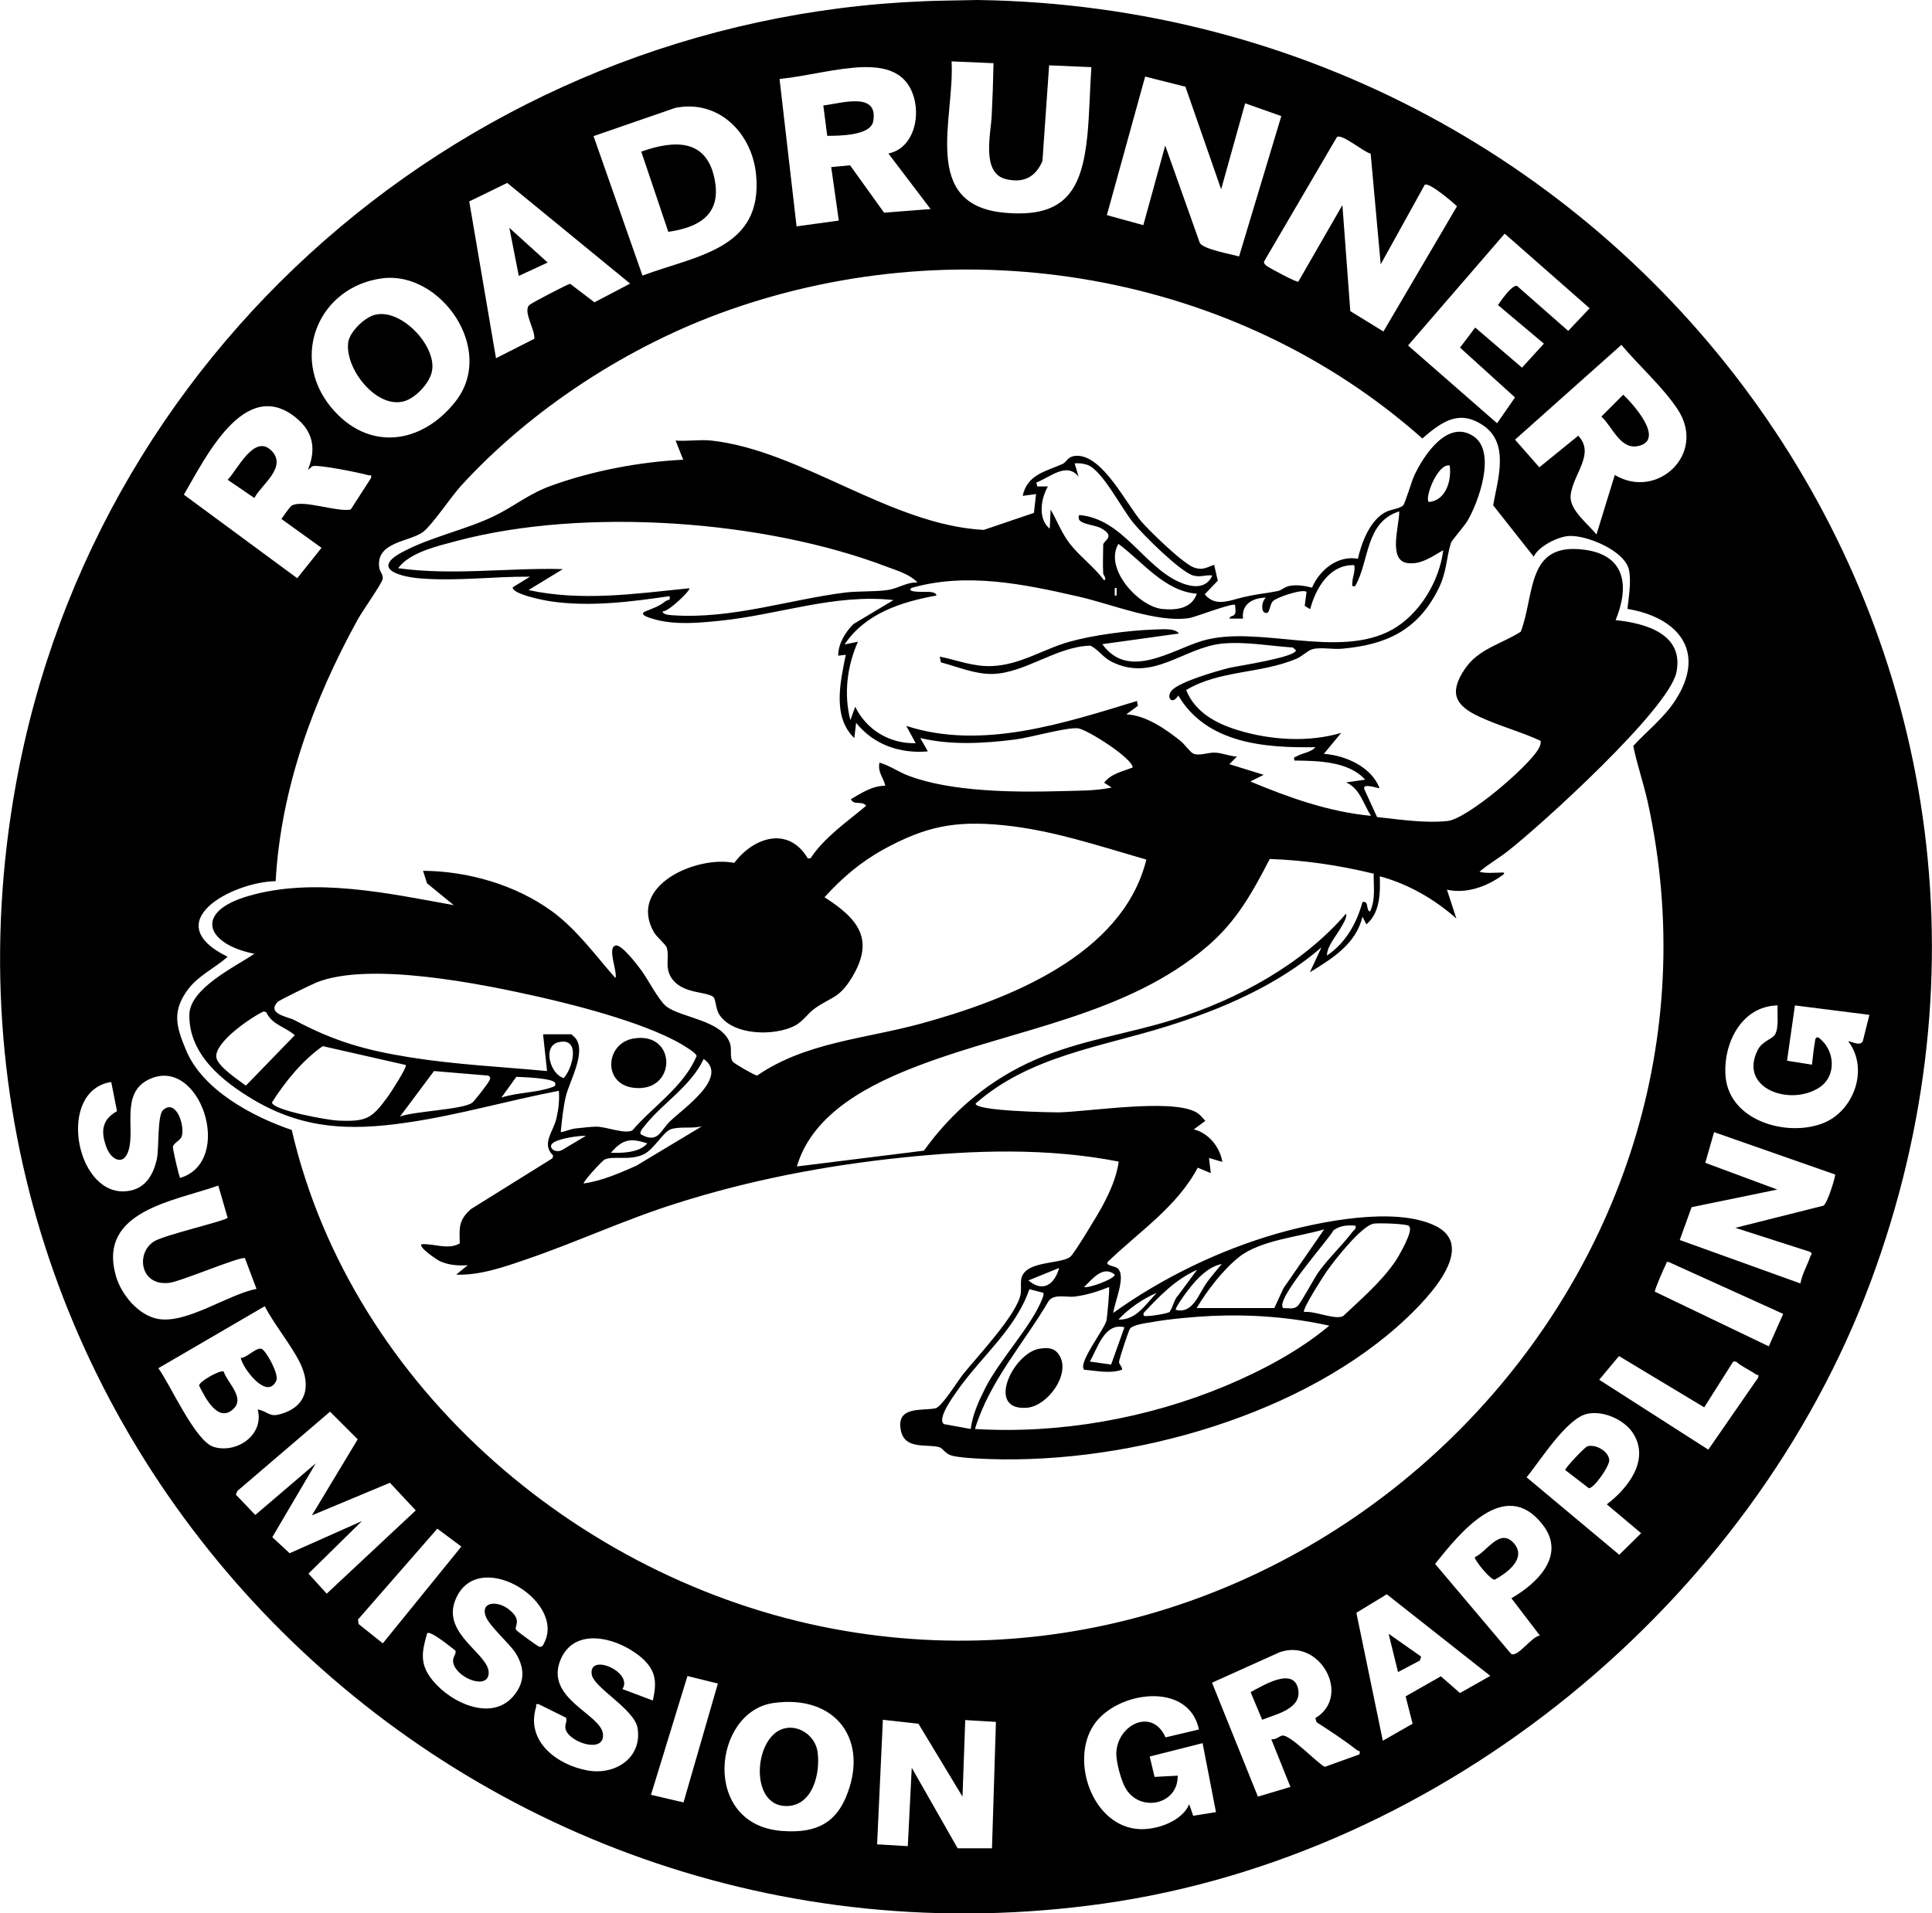
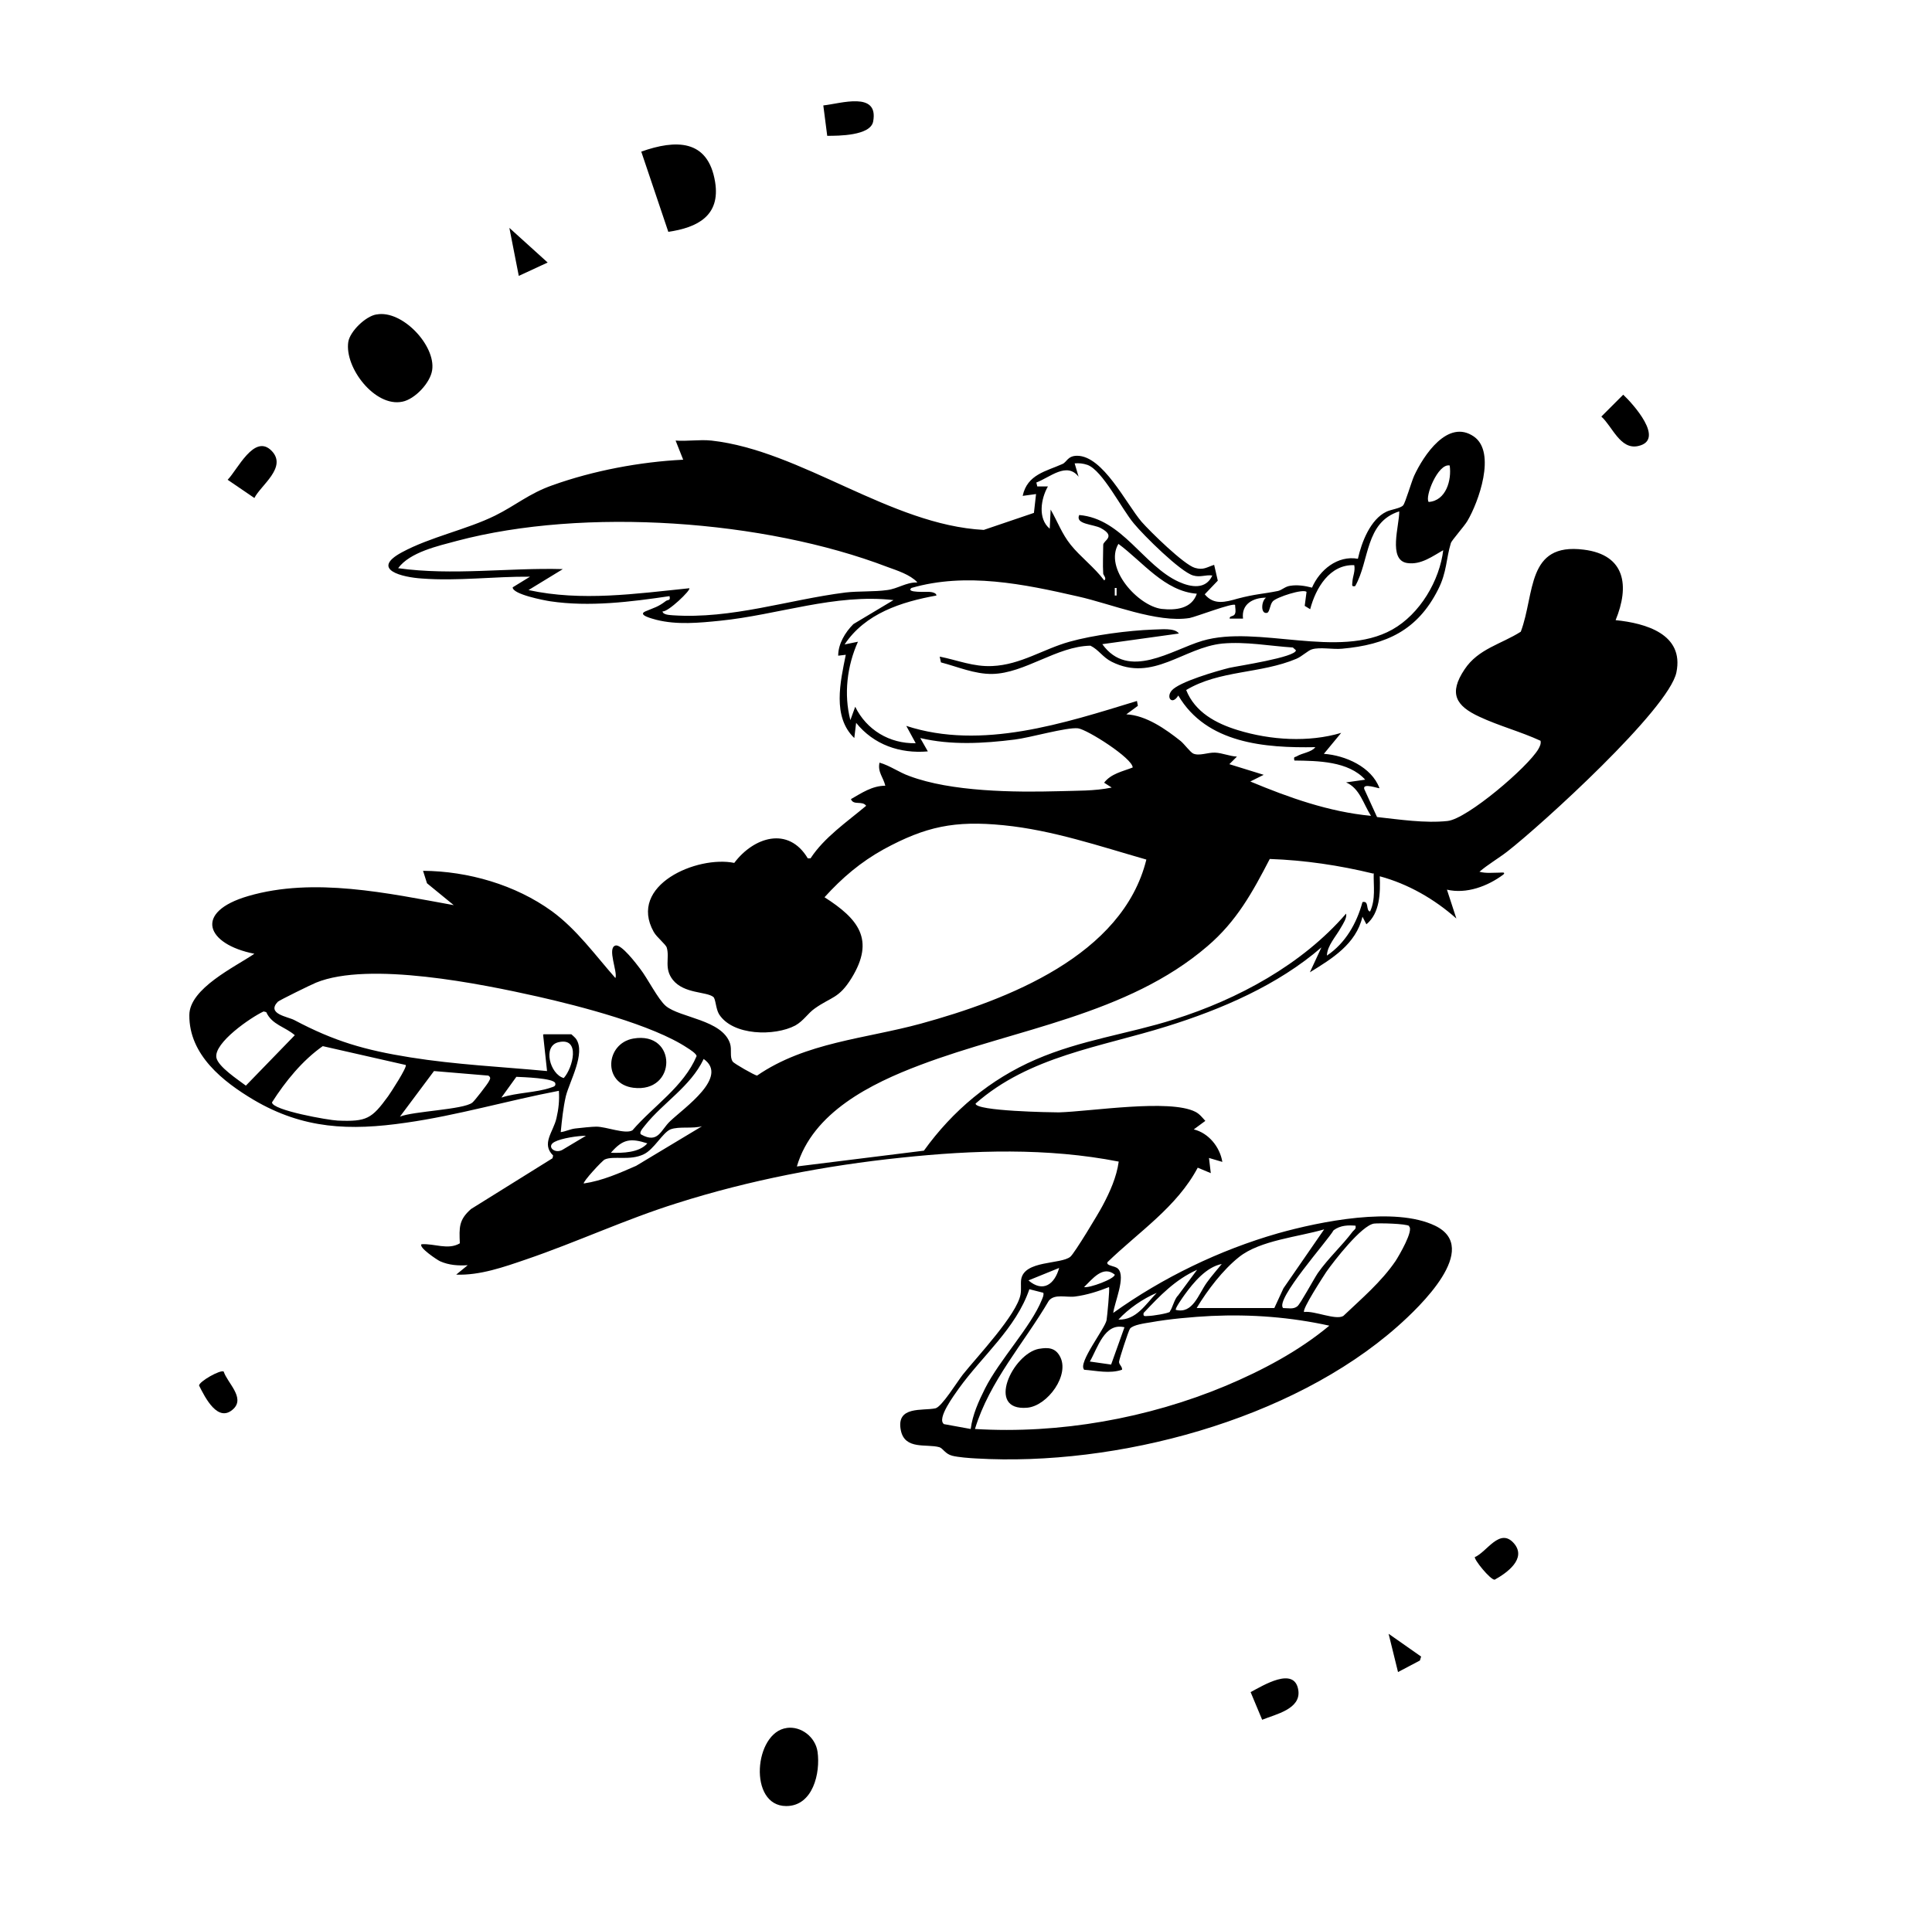
<svg xmlns="http://www.w3.org/2000/svg" id="Layer_2" data-name="Layer 2" viewBox="0 0 63.57 62.97">
  <g id="Layer_1-2" data-name="Layer 1">
    <g>
-       <path d="M31.12.02l1.05-.02c21.67.31,37.1,21.43,29.38,42.19-3.93,10.56-14.03,18.87-25.24,20.46C14.97,65.67-3.34,47.19.52,25.83,3.18,11.04,16.11.28,31.12.02ZM32.7,2.08l-1.39-.06c.11,1.86-1.04,4.72,1.73,4.98,2.02.19,2.56-.75,2.74-2.55.07-.74.08-1.5.13-2.24l-1.39-.06-.22,3.15c-.23.54-.64.74-1.22.59-.79-.21-.48-1.48-.45-2.07s.05-1.16.06-1.73ZM29.24,5.05c1.08-.23,1.17-1.97.37-2.55-.36-.26-.8-.3-1.23-.29-.87.03-1.85.3-2.73.39l.56,4.85,1.39-.19-.25-1.76.62-.06,1.12,1.56,1.53-.12-1.39-1.83ZM38.99,2.85l-1.31-.33-1.26,4.56,1.2.33.72-2.62,1.14,3.21c.14.21,1.01.36,1.29.44l1.39-4.62-1.19-.42-.79,2.83-1.18-3.39ZM19.53,4.48l1.61,4.59c1.77-.66,3.96-.87,3.74-3.3-.12-1.37-1.22-2.51-2.66-2.22l-2.69.93ZM45.11,5.06c-.24-.05-.95-.67-1.12-.55l-2.4,4.1c0,.08.05.11.1.15.1.07.99.55,1.03.51l1.45-2.52.26,3.49,1.09.67,2.42-4.12c-.14-.14-.92-.8-1.06-.71l-1.45,2.62-.33-3.64ZM20.73,9.33l-4.04-3.31-1.25.61.88,5.16,1.26-.64c.04-.29-.4-.93-.15-1.12.1-.08,1.25-.68,1.33-.69l.8.61,1.18-.62ZM52.31,10.15l-2.8-2.46-3.18,3.68,2.93,2.56.59-.85-1.81-1.64.5-.66,1.54,1.32.72-.79-1.51-1.27s.52-.8.66-.6l1.65,1.45.71-.75ZM50.48,18.34l-1.35-1.71c.15-.85.55-2.04-.33-2.63-.8-.54-1.37-.11-2,.43-6.16-5.47-15.08-6.96-22.83-4.22-3.26,1.15-6.49,3.24-8.82,5.8-.33.37-.91,1.24-1.22,1.49-.44.34-1.58.32-1.45,1.19.02.13.14.23.11.37-.04.17-.68,1.07-.82,1.33-1.46,2.65-2.53,5.57-2.7,8.61-1.44.03-3.9,1.35-1.58,2.49-.42.37-.97.62-1.31,1.08-.53.72-.38,1.22-.06,1.99.55,1.32,2.19,2.19,3.48,2.63,1.98,8.54,9.71,15.06,18.23,16.49,15.64,2.64,29.81-11.6,26.39-27.27-.14-.63-.35-1.23-.48-1.86.45-.49,1.02-.93,1.39-1.51,1.03-1.6.09-2.72-1.58-3,.04-.39.13-.89.05-1.28-.13-.63-1.38-1.15-1.97-1.12-.38.02-1.02.35-1.17.69ZM12.58,9.16c-2.08.27-3.06,2.57-1.69,4.24,1.21,1.47,2.98,1.24,4.1-.19,1.34-1.71-.5-4.3-2.41-4.05ZM53.13,15.63c1.39.84,3.04-.69,2.07-2.16-.5-.75-1.27-1.43-1.85-2.12l-3.5,3.12.8.91,1.28-1.04c.57.6-.18,1.27-.25,1.96-.05.48.56.93.85,1.29l.6-1.95ZM10.14,15.44c.27-.68.16-1.24-.41-1.7-1.69-1.36-2.99,1.37-3.68,2.54l3.73,2.75.8-1-1.32-.95s.27-.4.34-.44c.37-.21,1.47.22,1.94.13l.67-1.04c.02-.14-.02-.07-.09-.09-.28-.08-1.61-.35-1.82-.3-.06.01-.15.14-.17.11ZM58.48,33.09c-1.2.03-1.8,1.29-1.7,2.36.14,1.43,1.98,1.97,3.17,1.53,1.04-.38,1.56-1.79.87-2.7.05-.04.35.17.47,0l.22-.88-2.45-.31-.26,1.82.82.13c.03-.23.05-.47.09-.7.02-.07,0-.24.13-.19.54.4.61,1.27.01,1.65-.97.62-2.66.01-2.01-1.25.15-.29.48-.35.57-.51.13-.24.06-.69.08-.96ZM5.92,38.77c1.83-.54.65-4.1-1.05-3.23-.9.46-.42,1.61-.64,2.32-.16.54-.59.3-.73-.11-.19-.51-.15-.9.35-1.18l-.19-.96c-1.78.27-1.2,3.64.41,3.6.66-.02.96-.48,1.09-1.06.08-.38.01-1.45.21-1.62.42-.37.72.5.61.87-.04.13-.27.22-.29.34-.01.07.2,1,.24,1.03ZM60.37,38.65l-3.97-1.39-.29,1.01,2.37.88-2.82.58-.39,1.08,3.97,1.43c.06-.32.23-.6.33-.9.02-.06.09-.06-.01-.14l-2.46-.79,2.9-.73c.13-.08.41-.98.38-1.03ZM7.18,39.02c-1.44.51-3.97.83-3.37,2.96.17.62.75,1.32,1.4,1.43.95.16,2.29-.81,3.23-.99l-.38-1.01c-.1-.09-2.12.77-2.49.81-.97.12-1.11-1-.49-1.37.35-.21,2.34-.67,2.41-.77l-.31-1.07ZM58.67,43.24l-3.75-1.7c-.11-.03-.08.03-.11.08-.06.11-.37.83-.36.89l3.75,1.8.47-1.06ZM8.5,46.39c.29.06.37.25.69.16.89-.23,1.06-.92.68-1.7-.3-.6-.84-1.25-1.16-1.86l-3.5,2.04c.39.53,1.21,2.4,1.82,2.59.75.23,1.67-.39,1.45-1.23ZM56.08,46.32l-2.81-1.69-.65.78,3.59,2.3,1.64-2.37c.03-.12-.03-.08-.08-.11-.21-.15-.46-.25-.65-.42h-.09s-.95,1.5-.95,1.5ZM10.27,49.86l1.5-2.49-.91-.91-3.05,2.61-.05.12.64.67,1.99-1.7-1.43,2.43.57.53,2.38-1.06-1.76,1.73.6.66,2.93-2.74-.85-.91-2.56,1.07ZM52.23,46.53c-.68.14-1.56,1.56-2,2.09l3.05,2.55.72-.71-1.13-.95c.7-.53,1.44-1.48.85-2.36-.3-.44-.97-.73-1.49-.62ZM50.67,53.83l-.94-1.23c.86-.49,1.81-1.42,1.03-2.42-1.24-1.6-2.73.28-3.54,1.29l2.5,2.96c.21.14.69-.59.95-.6ZM12.6,54.08l2.58-3.18-.79-.59-2.61,2.99.02.15.79.63ZM14.05,53.77c-.18.62-.24,1.02.19,1.54.6.74,2,1.4,2.71.44.33-.44.3-.88.02-1.34-.22-.34-.87-.89-.99-1.22-.17-.48.38-.51.74-.24.49.37.19.56.26.69.02.04.72.55.77.56.1.01.13-.07.16-.14.71-1.4-2.26-3.19-2.94-1.37-.41,1.1,1.11,1.74,1.11,2.36,0,.58-1.02.2-1.16-.3-.06-.22.12-.31.06-.43-.13-.1-.81-.66-.92-.57ZM49.03,55.15l-3.4-2.68-1,.61.87,4.21.98-.56-.23-.9,1.16-.66.63.55.99-.56ZM21.48,55.97c.12-.54.13-.92-.28-1.33-.7-.68-2.25-1.19-2.75-.03-.55,1.29,1.33,1.8,1.39,2.46s-1.11.28-1.23-.16c-.04-.14.07-.28.01-.38l-.89-.44c-.14-.02-.07.02-.09.09-.35,1.13.69,1.91,1.7,2.09.9.16,1.79-.41,1.64-1.39-.1-.63-1.44-1.33-1.51-1.77-.11-.73,1.38-.08,1.01.48l1.01.38ZM43.29,56.54c1.19-.73.14-2.64-1.19-2.16l-2.22,1,1.51,3.75,1.07-.32-.63-1.57c.14.03.26-.1.36-.12.26-.04,1.12.88,1.4,1.03l1.14-.41c.04-.15-.03-.1-.08-.14-.42-.33-.88-.63-1.33-.92l-.04-.13ZM23.63,55.41l-1.01-.25-1.2,3.91,1.07.25,1.13-3.91ZM39.45,56.92c-.34-1.61-2.72-1.26-3.46-.15-.8,1.2-.02,3.38,1.53,3.43.57.02,1.38-.27,1.61-.82l.13.38.75-.12-.44-2.27-1.74.44.16.67.76-.04c.02.96-1.24,1.22-1.71.42-.15-.25-.31-.85-.31-1.15.02-.94,1.18-1.53,1.62-.53l1.1-.26ZM25.44,56.05c-1.99.29-2.38,4.02.3,4.21.95.07,1.68-.15,2.08-1.08.82-1.9-.32-3.43-2.38-3.13ZM31.51,60.83h1.13l.13-4.16-1.01-.06-.09,2.52-1.45-2.4-1.17-.13-.19,4.1,1.01.06.13-2.58,1.51,2.65Z" />
      <path d="M23.41,14.5c2.96.33,5.89,2.78,8.96,2.94l1.65-.56.07-.62-.44.06c.15-.71.78-.81,1.31-1.05.14-.06.17-.27.48-.27.85,0,1.61,1.57,2.12,2.17.28.32,1.4,1.42,1.76,1.52.28.08.38-.02.63-.1l.12.52-.43.45c.3.36.67.26,1.09.14.57-.15.82-.15,1.32-.25.13-.03.24-.15.4-.17.24-.04.49,0,.72.06.25-.58.84-1.07,1.51-.95.12-.54.41-1.3.94-1.55.14-.07.47-.11.55-.21.07-.08.27-.77.36-.97.31-.67,1.11-1.89,1.97-1.29.74.52.15,2.16-.22,2.78-.1.17-.51.63-.54.72-.16.52-.13.96-.42,1.53-.68,1.35-1.71,1.82-3.16,1.95-.3.03-.73-.06-.99.02-.12.03-.34.24-.51.31-1.18.5-2.53.37-3.63,1.03.29.73.98,1.1,1.7,1.32,1.07.33,2.33.41,3.4.09l-.57.69c.71.05,1.57.43,1.83,1.13-.02.02-.57-.19-.5.03l.42.92c.73.08,1.58.21,2.32.13.65-.07,2.65-1.78,2.99-2.37.05-.09.09-.17.07-.27-.65-.3-1.37-.49-2.01-.79-.78-.36-1.02-.77-.49-1.56.45-.68,1.21-.83,1.85-1.24.47-1.25.18-2.94,2.07-2.7,1.38.17,1.51,1.2,1.05,2.32.99.1,2.26.46,2,1.72-.25,1.21-4.45,5.03-5.57,5.9-.3.23-.63.42-.91.66.21.06.44.03.66.03.06,0,.21-.03.13.06-.52.39-1.22.65-1.86.5l.31.95c-.72-.64-1.59-1.14-2.52-1.39.02.54.01,1.21-.44,1.58l-.13-.25c-.21.9-1,1.38-1.73,1.83l.38-.82c-1.43,1.24-3.29,2.04-5.09,2.6-2.17.68-4.52.98-6.29,2.54-.01.25,2.5.29,2.74.29,1.05-.03,3.64-.45,4.49-.02.14.07.23.19.33.3l-.38.28c.49.12.86.58.94,1.07l-.44-.13.06.5-.43-.18c-.69,1.3-1.94,2.11-2.97,3.11-.05.13.25.11.35.22.26.26-.12,1.11-.16,1.45,1.62-1.16,3.5-2.07,5.42-2.62,1.39-.39,3.84-.89,5.17-.25,1.53.74-.52,2.68-1.23,3.31-3.5,3.1-9.26,4.62-13.87,4.35-.21-.01-.6-.04-.79-.09-.23-.06-.3-.24-.42-.28-.42-.12-1.14.1-1.27-.56-.16-.81.71-.63,1.14-.72.21-.05.72-.88.9-1.11.47-.59,1.78-1.97,1.9-2.64.03-.17,0-.33.02-.49.1-.64,1.31-.49,1.62-.75.14-.12.93-1.43,1.06-1.68.24-.45.46-.94.53-1.45-2.35-.46-4.78-.38-7.15-.13-2.5.26-5,.74-7.39,1.5-1.69.53-3.29,1.28-4.96,1.85-.73.25-1.52.53-2.3.5l.38-.31c-.31.02-.62,0-.91-.13-.09-.04-.72-.46-.61-.56.42-.03.87.2,1.26-.03-.02-.52-.04-.77.37-1.13l2.68-1.67.02-.09c-.4-.39.01-.78.11-1.23.07-.3.1-.58.08-.9-1.68.32-3.34.81-5.03,1.05-1.85.27-3.38.21-5.01-.75-1.01-.6-2.13-1.48-2.12-2.79,0-.88,1.51-1.59,2.14-2.02-1.58-.31-2.02-1.37-.2-1.9,2.16-.63,4.6-.09,6.76.3l-.88-.72-.13-.41c1.48.01,3.04.46,4.24,1.33.82.6,1.42,1.44,2.09,2.2.08-.2-.28-.99,0-1.07.19-.06.69.6.81.76.25.32.59,1.01.85,1.23.47.39,1.85.45,2.11,1.23.07.21-.02.44.09.6.05.07.72.45.8.46,1.6-1.1,3.56-1.21,5.39-1.71,2.84-.78,6.64-2.24,7.42-5.4-1.54-.44-3.09-.97-4.7-1.13s-2.56.04-3.94.79c-.76.42-1.37.94-1.95,1.58,1.11.71,1.67,1.39.89,2.66-.42.68-.66.61-1.21,1-.23.16-.36.4-.64.56-.68.36-2.06.34-2.51-.37-.11-.18-.11-.51-.19-.57-.23-.18-.96-.1-1.33-.56-.3-.38-.1-.72-.2-1.06-.03-.11-.33-.34-.43-.52-.86-1.54,1.43-2.52,2.65-2.27.64-.85,1.78-1.22,2.42-.15h.09c.45-.69,1.2-1.2,1.83-1.73-.13-.18-.42,0-.5-.22.35-.2.7-.44,1.13-.44-.06-.27-.26-.45-.19-.76.35.1.64.32.98.44,1.38.52,3.46.54,4.92.5.58-.02,1.16,0,1.74-.12l-.25-.16c.23-.3.61-.37.94-.5,0-.3-1.49-1.25-1.8-1.29-.38-.04-1.58.31-2.08.37-1.03.13-2.1.19-3.11-.05l.25.44c-.92.08-1.78-.22-2.36-.94l-.06.5c-.73-.7-.46-1.85-.28-2.74l-.25.03c0-.39.23-.77.5-1.04l1.32-.79c-1.92-.22-3.81.49-5.71.68-.69.07-1.41.14-2.09-.03-.14-.04-.64-.16-.36-.28s.41-.14.67-.34c.07-.05.16,0,.12-.16-1.28.19-2.64.36-3.92.17-.2-.03-1.25-.23-1.24-.46l.57-.35c-1.18-.01-2.38.15-3.56.06-.63-.04-1.71-.29-.66-.86.94-.51,2.14-.75,3.07-1.21.67-.33,1.12-.73,1.89-1,1.34-.48,2.88-.77,4.3-.84l-.25-.63c.37.03.8-.04,1.17,0ZM36.3,18.88c-.02-.3,0-.64,0-.95,0-.14.44-.27-.08-.55-.24-.13-.85-.12-.71-.43,1.42.12,2.11,1.67,3.28,2.2.4.18.89.26,1.1-.21-.23-.03-.39.07-.63,0-.42-.12-1.63-1.32-1.95-1.71-.4-.47-1.03-1.75-1.53-1.93-.15-.05-.27-.06-.42-.05l.13.44c-.39-.5-.94.02-1.39.19l.03.13h.35c-.23.4-.34,1.06.06,1.39l.03-.63c.23.4.37.8.66,1.16.31.39.79.75,1.1,1.17.1-.05-.03-.18-.03-.22ZM47.7,15.32c-.39-.08-.83,1.05-.69,1.2.57-.04.76-.72.69-1.2ZM47.52,18.09c-.38.21-.76.51-1.22.44-.64-.1-.25-1.25-.26-1.7-1.13.36-.97,1.62-1.45,2.46-.14.03-.09-.06-.09-.15.01-.17.1-.35.06-.54-.81-.03-1.27.76-1.45,1.45l-.18-.11.06-.46c-.11-.11-.98.17-1.11.31-.1.11-.1.36-.19.38-.22.05-.19-.4-.03-.5-.43,0-.82.21-.76.69h-.44c-.01-.11.14-.05.18-.17.03-.08,0-.19,0-.28-.07-.08-1.29.39-1.5.43-1.07.17-2.59-.47-3.67-.71-1.79-.41-3.68-.8-5.48-.28-.21.17.53.12.59.13.06,0,.24.03.23.12-1.16.21-2.34.59-3.02,1.61l.44-.09c-.36.8-.47,1.73-.25,2.58l.16-.44c.37.76,1.13,1.22,1.99,1.2l-.31-.57c2.48.81,5.2-.09,7.59-.82l.03.16-.38.28c.65.03,1.3.49,1.79.88.12.1.31.36.41.41.2.09.48-.04.72-.03s.48.12.72.13l-.25.25,1.13.35-.44.22c1.27.53,2.59,1,3.97,1.13-.25-.39-.37-.91-.82-1.1l.63-.09c-.55-.61-1.56-.62-2.33-.63-.03-.14.01-.1.08-.14.18-.11.48-.13.61-.3-1.66.03-3.58-.12-4.51-1.7-.2.33-.41.07-.22-.16.24-.29,1.5-.65,1.9-.75.26-.06,2.2-.35,2.19-.58l-.1-.09c-.77-.05-1.54-.2-2.32-.13-1.28.13-2.28,1.28-3.64.6-.3-.15-.42-.39-.7-.53-1.11.02-2.16.91-3.23.93-.58.01-1.15-.24-1.69-.38l-.04-.19c.6.12,1.11.34,1.73.31.93-.04,1.68-.56,2.54-.8.78-.22,1.94-.37,2.75-.4.24,0,.71-.07.85.13l-2.52.35c.86,1.2,2.28.19,3.29-.11,1.82-.54,4.48.62,6.25-.37.91-.51,1.56-1.61,1.68-2.63ZM30.18,19.16c-.24-.25-.65-.38-.98-.5-4.05-1.55-9.97-1.97-14.16-.86-.63.17-1.55.37-1.94.9,1.79.25,3.62-.02,5.42.03l-1.13.69c1.75.38,3.53.12,5.29-.06.07.05-.71.8-.88.76.01.12.25.12.34.13,1.94.13,3.79-.51,5.68-.75.43-.05.95-.02,1.37-.08.34-.04.63-.26.98-.25ZM39.38,19.54c-1.06-.08-1.78-1.05-2.58-1.64-.48.81.65,2.04,1.42,2.14.46.05.99,0,1.16-.5ZM36.74,19.6v-.25h-.06v.25h.06ZM45.18,28.75c-1.11-.27-2.25-.44-3.4-.48-.57,1.1-1.09,2.05-2.05,2.87-2.64,2.27-6.31,2.72-9.45,3.91-1.62.61-3.54,1.56-4.06,3.34l4.18-.52c.95-1.32,2.18-2.35,3.68-3s3.04-.84,4.55-1.32c2.1-.66,4.22-1.81,5.66-3.48.04.13-.1.34-.17.46-.16.29-.45.59-.46.92.61-.41.98-1.06,1.17-1.76.23-.06.1.28.25.31.19-.41.11-.83.12-1.26ZM17.89,34.04h.91s.14.12.16.16c.31.47-.21,1.37-.34,1.87-.09.39-.13.79-.17,1.19.16-.02.31-.1.48-.12s.55-.06.69-.06c.33,0,.96.26,1.19.12.7-.81,1.68-1.43,2.11-2.44,0-.08-.22-.22-.3-.27-1.14-.76-3.55-1.38-4.92-1.69-1.87-.42-5.56-1.17-7.3-.46-.15.06-1.21.58-1.26.63-.38.4.33.49.54.6,1.32.7,2.32.99,3.82,1.23s3.01.31,4.5.45l-.13-1.2ZM8.67,33.29c-.41.19-1.64,1.03-1.55,1.52.06.3.72.73.97.92l1.61-1.66c-.32-.28-.75-.34-.94-.76l-.08-.02ZM18.38,34.3c-.54.12-.28,1.06.17,1.18.3-.33.56-1.35-.17-1.18ZM13.35,35.05l-2.73-.62c-.67.47-1.23,1.16-1.67,1.85,0,.26,1.87.59,2.16.6.96.04,1.12-.06,1.66-.8.08-.11.64-.97.58-1.03ZM23.15,34.86c-.43.9-1.33,1.43-1.92,2.17-.05.07-.23.25-.13.31.56.31.64-.15.95-.44.46-.44,1.95-1.46,1.1-2.05ZM15.54,36.29c.07-.05.5-.61.54-.69s.09-.13-.01-.2l-1.79-.15-1.12,1.5c.44-.18,2.09-.23,2.38-.46ZM16.51,36.12c.48-.16,1.14-.16,1.6-.32.08-.03.19-.04.16-.15-.04-.17-1.08-.2-1.28-.21l-.49.68ZM23.12,37.06c-.32.1-.77,0-1.06.11-.26.11-.54.66-.88.82-.46.22-.99.04-1.28.17-.09.04-.74.75-.69.79.61-.09,1.17-.34,1.72-.58l2.18-1.31ZM19.28,37.38c-.27,0-.8.08-1.03.2-.29.15.01.41.26.26l.77-.46ZM21.3,37.63c-.56-.18-.81-.14-1.2.31.39.01.93,0,1.2-.31ZM46.37,40.35c-.11-.08-.98-.1-1.16-.08-.41.06-1.31,1.22-1.57,1.59-.09.14-.81,1.24-.73,1.32.33-.05,1.04.28,1.29.13.6-.57,1.25-1.12,1.72-1.81.11-.17.61-1.02.44-1.14ZM44.62,40.34c-.26-.02-.51-.02-.74.15-.19.34-1.94,2.29-1.66,2.56.16,0,.34.05.47-.06.1-.08.53-.88.67-1.09.36-.51.79-.89,1.15-1.37.05-.06.12-.08.09-.19ZM39.38,43.05h2.55l.3-.65,1.34-1.94c-.85.25-2.11.36-2.8.91-.53.42-1.04,1.09-1.39,1.67ZM40.2,41.6c-.51.1-.93.61-1.22,1.01-.05.07-.33.46-.29.5.56.14.74-.51,1.02-.9.15-.21.33-.41.49-.61ZM34.85,41.73l-1.01.41c.48.41.86.13,1.01-.41ZM38.49,43.16c.08-.08.15-.41.27-.52l.63-.85c-.73.33-1.22.85-1.76,1.42-.03.14.06.1.16.1.12,0,.64-.08.71-.14ZM35.67,42.36c.17.04,1.01-.27,1.01-.41-.39-.32-.74.15-1.01.41ZM35.67,45.07c-.21-.21.69-1.35.74-1.62.02-.12.11-1.04.08-1.09-.35.14-.73.26-1.11.31-.29.04-.68-.1-.87.14-.82,1.4-1.95,2.64-2.43,4.22,2.78.17,5.69-.35,8.25-1.42,1.21-.51,2.4-1.14,3.41-1.98-1.27-.28-2.57-.38-3.88-.32-.61.03-1.4.1-2,.21-.18.03-.58.08-.68.21-.05.07-.35.99-.36,1.09,0,.1.11.15.1.26-.41.14-.84.03-1.26,0ZM34.34,42.55l-.47-.12c-.44,1.29-1.55,2.19-2.33,3.28-.13.19-.73.98-.48,1.16l.88.16c.06-.47.26-.91.47-1.33.48-.95,1.51-2.03,1.87-2.92.03-.08.07-.15.05-.23ZM38.06,42.55c-.45.19-.93.52-1.26.88.59.02.89-.5,1.26-.88ZM36.99,43.68c-.65-.15-.87.68-1.13,1.13l.7.1.44-1.23Z" />
      <path d="M27.22,4.48l-.13-1.01c.57-.06,1.83-.48,1.64.53-.09.47-1.15.47-1.51.47Z" />
      <path d="M21.99,7.63l-.89-2.64c1.13-.4,2.2-.42,2.43,1,.18,1.11-.58,1.5-1.54,1.64Z" />
      <path d="M8.37,16.39l-.88-.6c.32-.32.88-1.54,1.45-.95.52.54-.36,1.13-.57,1.55Z" />
      <path d="M12.39,10.35c.84-.16,1.95,1.02,1.83,1.83-.06.42-.57.96-.98,1.04-.9.19-1.91-1.12-1.78-1.97.06-.35.57-.84.92-.9Z" />
      <path d="M53.41,12.99c.31.29,1.4,1.49.49,1.69-.59.13-.85-.65-1.21-.97l.72-.72Z" />
      <polygon points="18.02 8.64 17.07 9.08 16.76 7.5 18.02 8.64" />
      <path d="M7.36,45.14c.12.37.7.85.33,1.22-.51.5-.94-.36-1.14-.76,0-.13.7-.53.81-.46Z" />
-       <path d="M7.93,44.69c.2,0,.52-.38.69-.29.14.07.57.83.47,1.04-.3.66-1.1-.4-1.17-.75Z" />
      <path d="M41.53,56.6l-.38-.91c.4-.21,1.45-.87,1.57-.06.09.62-.75.79-1.19.97Z" />
      <path d="M25.88,56.87c.48-.07.95.3,1.02.78.1.7-.15,1.79-1.03,1.79-1.26,0-1.06-2.43.02-2.57Z" />
      <path d="M48.52,51.25c.4-.16.83-1,1.3-.45.42.5-.24.97-.64,1.19-.14.01-.7-.68-.65-.75Z" />
      <polygon points="46.76 54.52 46.72 54.65 46 55.03 45.69 53.77 46.76 54.52" />
-       <path d="M52.23,47.6c.28-.08.71.17.72.46,0,.21-.5.92-.67.92l-.78-.6c0-.07.64-.75.73-.78Z" />
      <path d="M20.84,34.18c1.45-.25,1.44,1.8,0,1.62-1.02-.13-.92-1.46,0-1.62Z" />
      <path d="M34.2,44.39c.29-.05.52-.03.67.24.35.61-.4,1.64-1.07,1.7-1.38.12-.48-1.78.39-1.94Z" />
    </g>
  </g>
</svg>